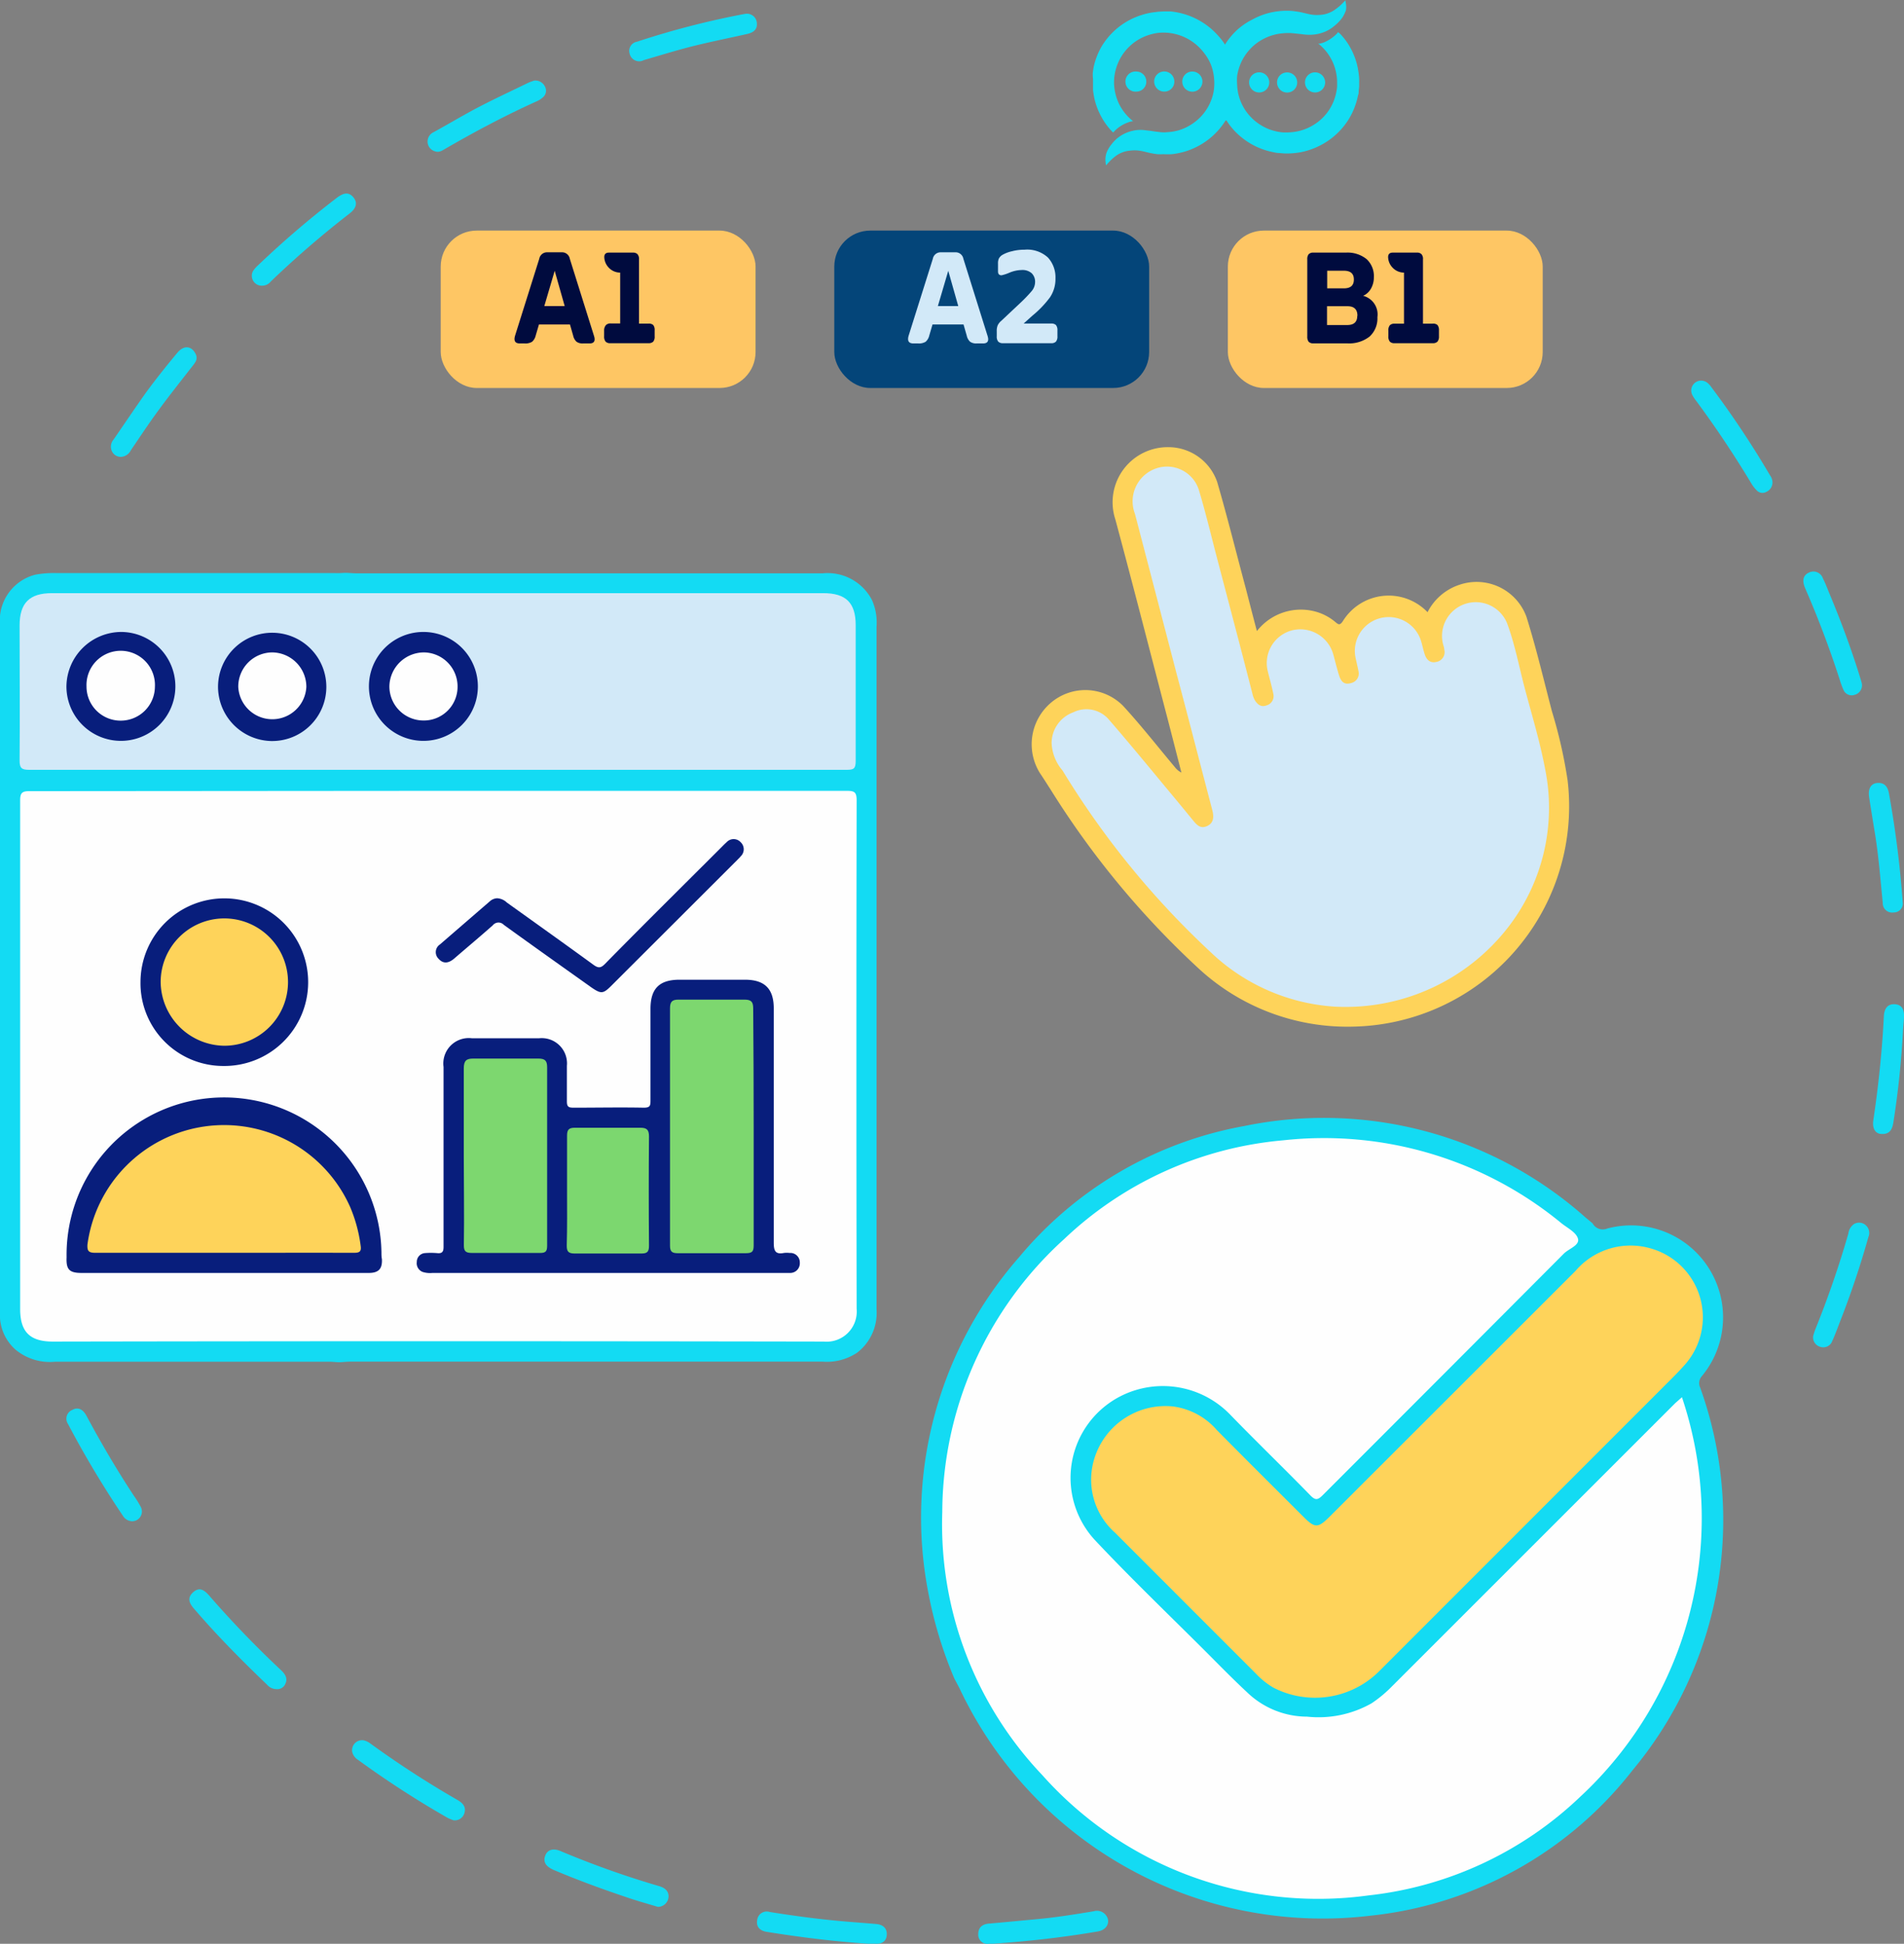
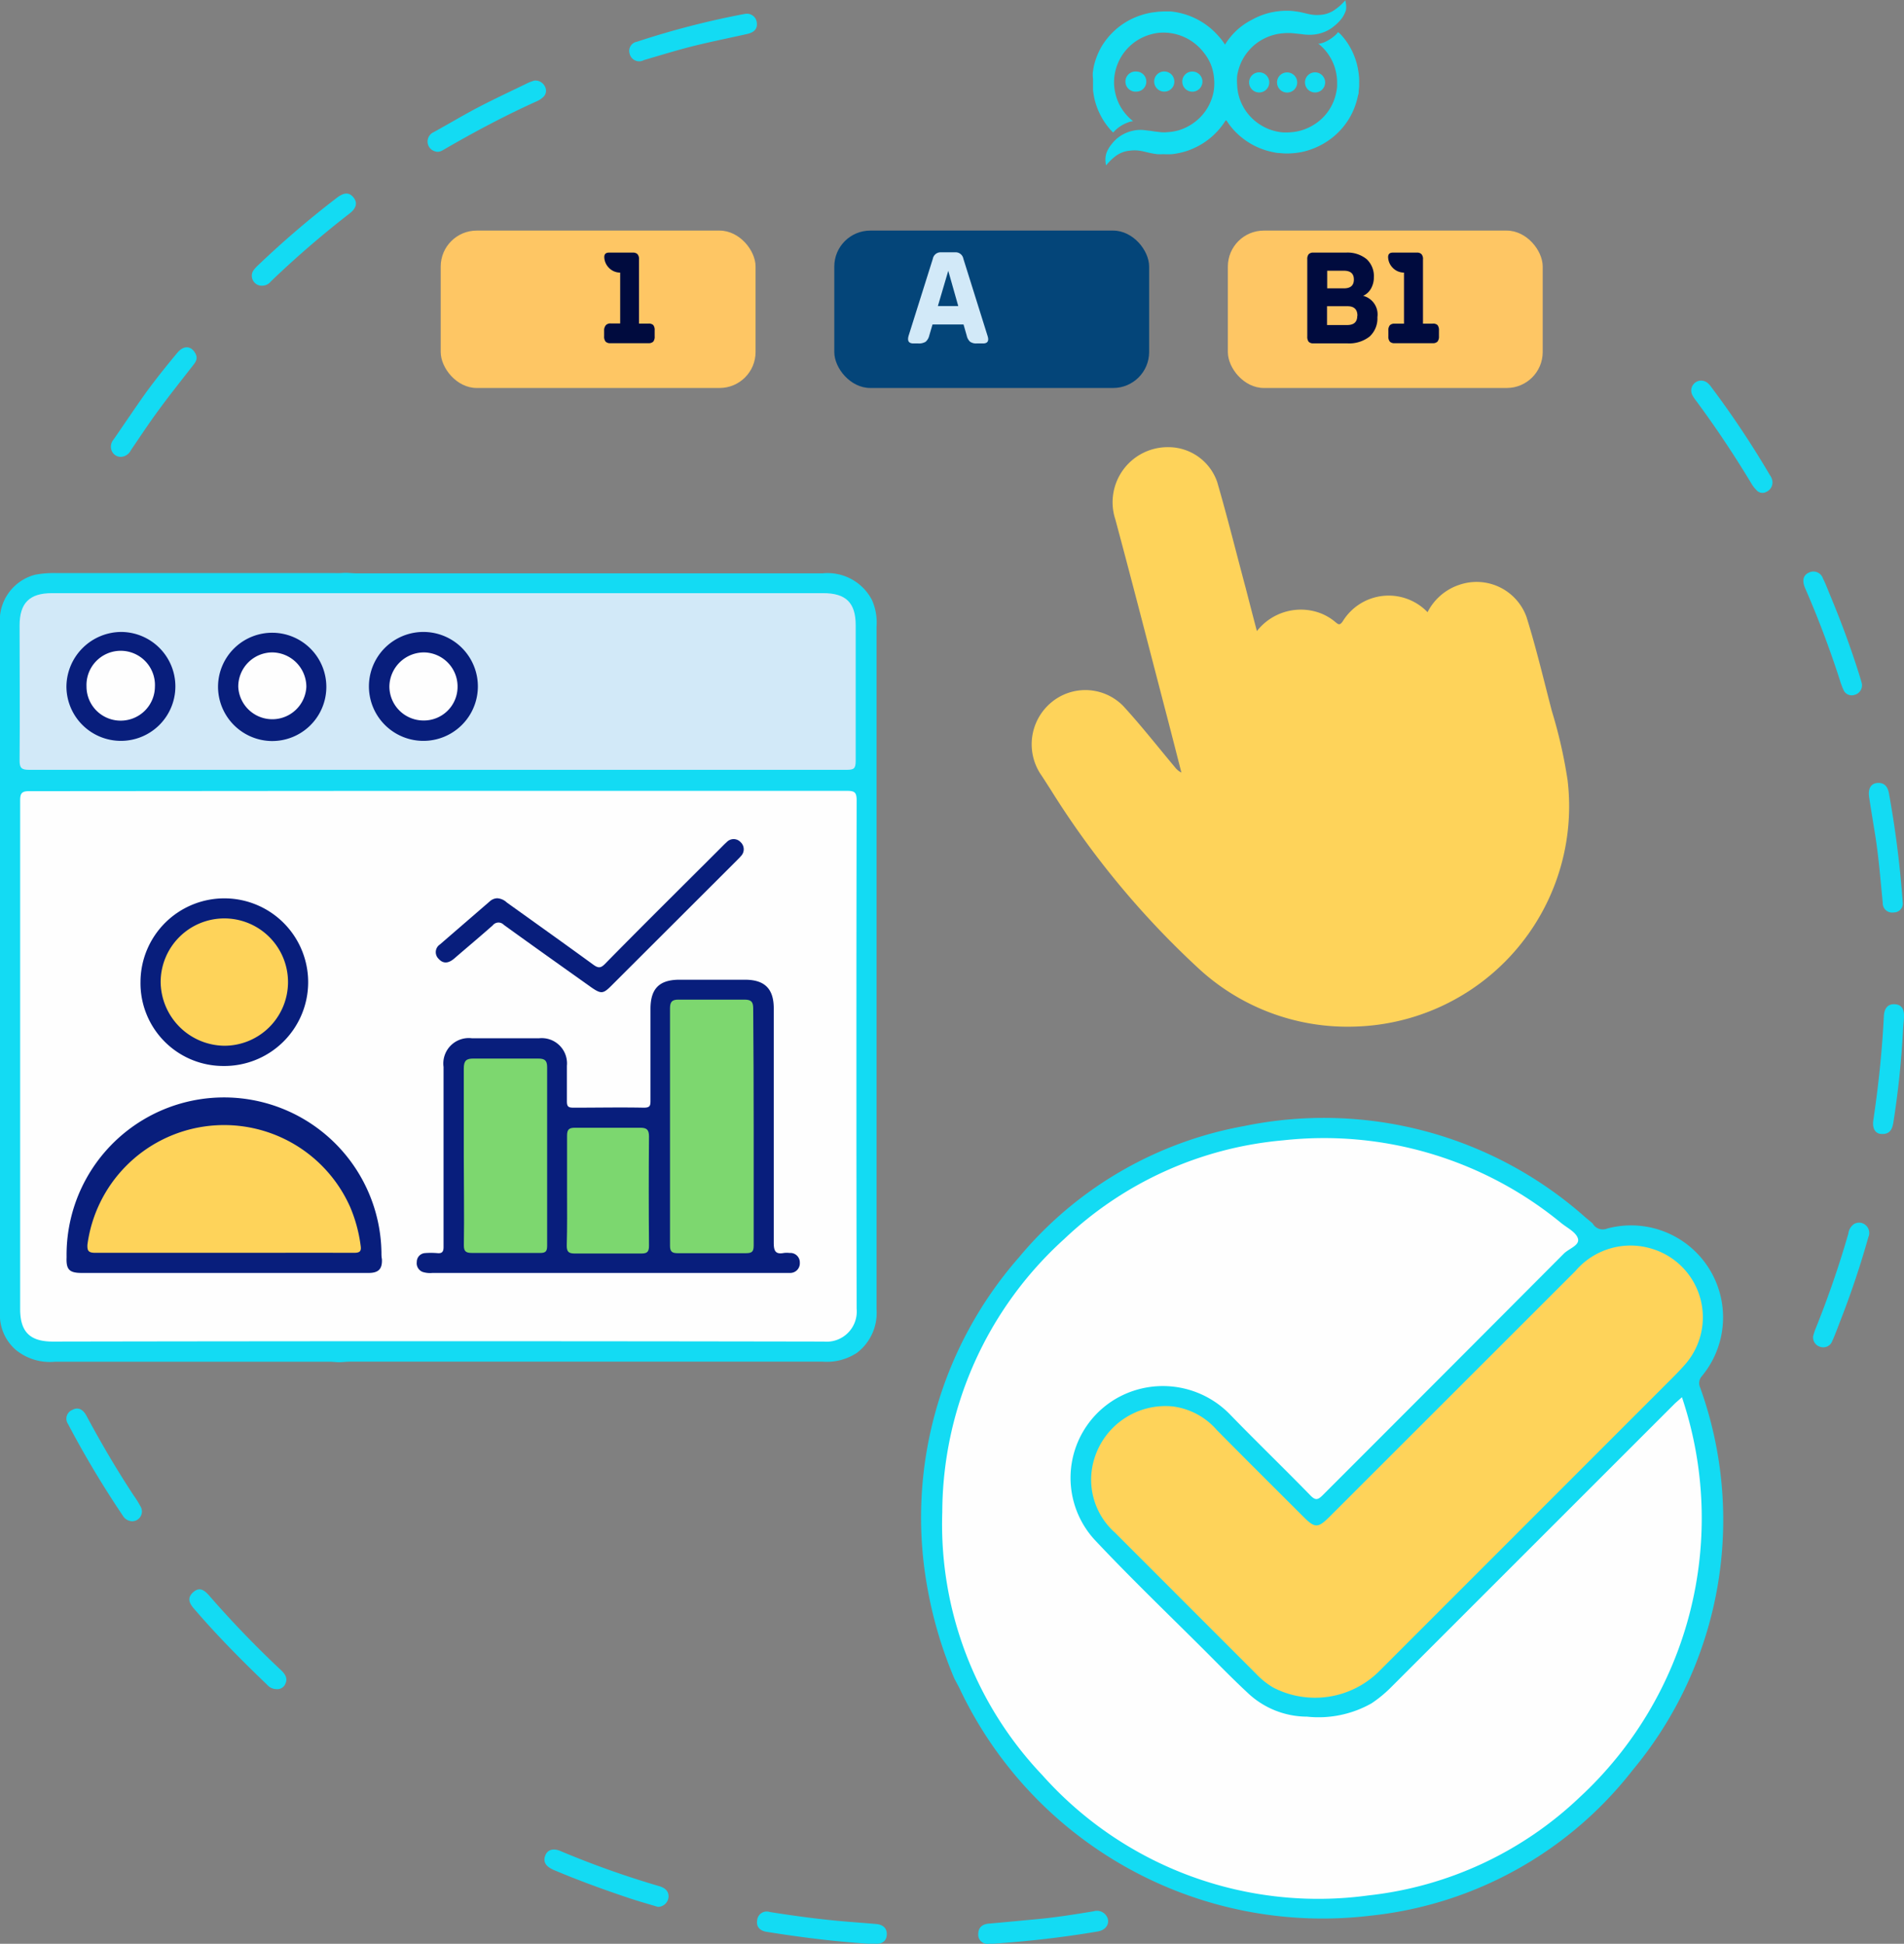
<svg xmlns="http://www.w3.org/2000/svg" id="Capa_4" data-name="Capa 4" width="24.189" height="24.699" viewBox="0 0 24.189 24.699">
  <rect x="0" y="0" width="24.189" height="24.699" fill="#808080" stroke="none" />
  <path d="M4.784,7.349c.049,0,.1.006.146.006q2.963,0,5.923,0a.635.635,0,0,1,.625.338.7.7,0,0,1,.059.338v4.239q0,2.218,0,4.439a.636.636,0,0,1-.248.55.693.693,0,0,1-.438.113h-6c-.042,0-.084.005-.126.007s-.09-.006-.136-.006H1.1a.683.683,0,0,1-.5-.152A.587.587,0,0,1,.4,16.8c0-.126,0-.252,0-.378V8a.6.6,0,0,1,.451-.628,1.3,1.3,0,0,1,.272-.02H4.658C4.7,7.354,4.742,7.351,4.784,7.349Z" transform="translate(-0.401 -0.07)" style="fill:#13dbf3" />
  <path d="M12.526,21.4a5.323,5.323,0,0,1-.333-1.1,5.014,5.014,0,0,1,1.152-4.252,4.835,4.835,0,0,1,2.864-1.67,5,5,0,0,1,4.336,1.163l.089.074a.146.146,0,0,0,.184.066,1.169,1.169,0,0,1,1.2,1.88A.131.131,0,0,0,22,17.7a4.969,4.969,0,0,1-.857,4.862,4.861,4.861,0,0,1-3.331,1.85,5.1,5.1,0,0,1-5.222-2.891C12.567,21.477,12.546,21.438,12.526,21.4Z" transform="translate(-0.401 -0.07)" style="fill:#13dbf3" />
  <path d="M13.021,24.768c-.011,0-.032,0-.053,0a.116.116,0,0,1-.139-.121c0-.082.048-.126.131-.134.206-.018.412-.038.617-.057.241-.022.48-.061.718-.1a.144.144,0,0,1,.181.1c.016.076-.036.141-.131.157C13.91,24.687,13.471,24.737,13.021,24.768Z" transform="translate(-0.401 -0.07)" style="fill:#13dbf3" />
-   <path d="M6.164,23.2a.582.582,0,0,1-.076-.031,12.256,12.256,0,0,1-1.137-.736.165.165,0,0,1-.075-.1.127.127,0,0,1,.151-.148.241.241,0,0,1,.083.042,12.405,12.405,0,0,0,1.1.713c.064.037.116.084.091.168A.127.127,0,0,1,6.164,23.2Z" transform="translate(-0.401 -0.07)" style="fill:#13dbf3" />
  <path d="M3.736,3.7a.126.126,0,0,1-.122-.183.348.348,0,0,1,.061-.072,12.157,12.157,0,0,1,1.006-.862c.092-.07.156-.071.21-.005s.04.136-.049.205a12.492,12.492,0,0,0-1,.863A.138.138,0,0,1,3.736,3.7Z" transform="translate(-0.401 -0.07)" style="fill:#13dbf3" />
  <path d="M22.919,6.191a.131.131,0,0,1-.078.129.1.1,0,0,1-.125-.022.437.437,0,0,1-.069-.091c-.217-.36-.45-.71-.7-1.047a.47.47,0,0,1-.046-.07.126.126,0,0,1,.192-.155.255.255,0,0,1,.049.054,11.919,11.919,0,0,1,.744,1.118A.169.169,0,0,1,22.919,6.191Z" transform="translate(-0.401 -0.07)" style="fill:#13dbf3" />
  <path d="M24.054,8.754a.125.125,0,0,1-.095.146.112.112,0,0,1-.139-.067.923.923,0,0,1-.044-.118q-.186-.579-.428-1.139c-.008-.019-.017-.038-.024-.058-.025-.075-.016-.141.064-.175a.127.127,0,0,1,.172.077c.032.062.056.128.083.193.147.352.28.709.392,1.074C24.043,8.713,24.051,8.74,24.054,8.754Z" transform="translate(-0.401 -0.07)" style="fill:#13dbf3" />
  <path d="M23.435,17.051a.868.868,0,0,1,.027-.086,12.458,12.458,0,0,0,.421-1.22.171.171,0,0,1,.073-.122.126.126,0,0,1,.139.008.132.132,0,0,1,.042.16c-.1.356-.218.709-.353,1.055-.034.088-.066.177-.105.263a.121.121,0,0,1-.145.077A.126.126,0,0,1,23.435,17.051Z" transform="translate(-0.401 -0.07)" style="fill:#13dbf3" />
  <path d="M9.877.245a.126.126,0,0,1,.139.115c.01.088-.048.125-.124.142-.235.053-.472.1-.706.159-.2.051-.4.113-.606.173A.124.124,0,0,1,8.4.751.118.118,0,0,1,8.494.6,10.663,10.663,0,0,1,9.856.248Z" transform="translate(-0.401 -0.07)" style="fill:#13dbf3" />
  <path d="M7.188,1.094a.135.135,0,0,1,.138.08.109.109,0,0,1-.029.134.285.285,0,0,1-.079.05c-.4.18-.78.383-1.156.6-.041.024-.083.055-.137.034a.129.129,0,0,1-.091-.106.132.132,0,0,1,.077-.137c.2-.11.389-.224.588-.327s.408-.2.613-.3C7.14,1.109,7.171,1.1,7.188,1.094Z" transform="translate(-0.401 -0.07)" style="fill:#13dbf3" />
  <path d="M8.759,24.3c-.113-.034-.231-.067-.347-.105-.329-.11-.655-.228-.974-.363-.1-.043-.14-.1-.111-.181s.107-.1.2-.058a11.751,11.751,0,0,0,1.246.443c.075.021.131.066.12.149A.136.136,0,0,1,8.759,24.3Z" transform="translate(-0.401 -0.07)" style="fill:#13dbf3" />
  <path d="M24.575,11.554a.113.113,0,0,1-.115.11.119.119,0,0,1-.14-.122c-.03-.3-.052-.593-.1-.887-.025-.152-.049-.3-.073-.456-.016-.1.019-.169.095-.179.1-.012.141.047.157.132A13.059,13.059,0,0,1,24.575,11.554Z" transform="translate(-0.401 -0.07)" style="fill:#13dbf3" />
  <path d="M1.941,5.875a.124.124,0,0,1-.114-.063.138.138,0,0,1,.017-.157c.138-.2.272-.4.414-.6.126-.172.26-.339.394-.5.075-.092.164-.094.219-.014s.019.125-.025.181c-.144.185-.291.369-.429.558-.123.166-.236.339-.353.51A.149.149,0,0,1,1.941,5.875Z" transform="translate(-0.401 -0.07)" style="fill:#13dbf3" />
  <path d="M24.578,13.15a11.281,11.281,0,0,1-.124,1.188c-.014.087-.05.146-.147.141-.079,0-.122-.068-.107-.172.065-.439.112-.88.134-1.324.006-.112.06-.16.146-.152s.118.07.109.183C24.586,13.059,24.582,13.1,24.578,13.15Z" transform="translate(-0.401 -0.07)" style="fill:#13dbf3" />
  <path d="M11.426,24.768c-.436-.029-.863-.083-1.287-.151-.08-.013-.132-.061-.119-.144a.122.122,0,0,1,.16-.108c.3.048.609.09.915.117.146.013.293.023.439.036.08.007.136.05.133.133s-.058.122-.143.117C11.49,24.766,11.454,24.768,11.426,24.768Z" transform="translate(-0.401 -0.07)" style="fill:#13dbf3" />
  <path d="M3.91,21.533a.156.156,0,0,1-.116-.056c-.324-.31-.639-.628-.931-.969-.056-.065-.086-.131-.014-.2s.133-.051.207.034q.435.5.918.953c.047.045.085.1.054.166A.11.11,0,0,1,3.91,21.533Z" transform="translate(-0.401 -0.07)" style="fill:#13dbf3" />
  <path d="M2.081,19.4a.142.142,0,0,1-.121-.073,12.528,12.528,0,0,1-.695-1.163.12.12,0,0,1,.053-.178c.082-.045.14,0,.18.071.187.349.387.69.605,1.021a1.249,1.249,0,0,1,.088.143A.124.124,0,0,1,2.081,19.4Z" transform="translate(-0.401 -0.07)" style="fill:#13dbf3" />
  <path d="M16.369,8.089a.708.708,0,0,1,.78-.237.664.664,0,0,1,.218.123c.037.031.055.044.092-.009a.684.684,0,0,1,1.078-.117.7.7,0,0,1,.41-.35.674.674,0,0,1,.847.41c.123.393.219.8.322,1.195a6.138,6.138,0,0,1,.2.879,2.8,2.8,0,0,1-2.721,3.132,2.784,2.784,0,0,1-1.974-.746,11.015,11.015,0,0,1-1.875-2.27c-.044-.067-.086-.136-.13-.2a.692.692,0,0,1,.137-.9.674.674,0,0,1,.916.04c.23.25.44.519.658.779a.24.24,0,0,0,.083.069c-.059-.23-.117-.459-.177-.689-.22-.842-.436-1.686-.662-2.527a.7.7,0,0,1,.677-.919.656.656,0,0,1,.617.444c.13.446.242.9.362,1.347C16.272,7.717,16.319,7.9,16.369,8.089Z" transform="translate(-0.401 -0.07)" style="fill:#fed35a" />
  <path d="M5.97,10.119q2.592,0,5.186,0c.1,0,.128.015.128.121q-.006,3.23,0,6.46a.383.383,0,0,1-.417.417q-4.9-.009-9.794,0c-.292,0-.416-.123-.416-.414q0-3.229,0-6.459c0-.093.019-.122.118-.121Q3.371,10.121,5.97,10.119Z" transform="translate(-0.401 -0.07)" style="fill:#fefefe" />
  <path d="M5.972,9.852q-2.6,0-5.2,0c-.094,0-.123-.02-.122-.119.005-.572,0-1.143,0-1.715,0-.285.125-.411.41-.411h9.8c.288,0,.412.122.412.407,0,.575,0,1.15,0,1.725,0,.1-.026.113-.116.113Q8.569,9.851,5.972,9.852Z" transform="translate(-0.401 -0.07)" style="fill:#d2e9f8" />
  <path d="M21.769,17.824a4.828,4.828,0,0,1-1.3,5.084,4.618,4.618,0,0,1-2.687,1.247,4.693,4.693,0,0,1-4.141-1.531,4.623,4.623,0,0,1-1.269-3.341,4.7,4.7,0,0,1,1.549-3.469A4.622,4.622,0,0,1,16.7,14.56a4.746,4.746,0,0,1,3.539,1.054c.077.061.192.118.21.2s-.117.122-.181.186q-1.53,1.536-3.062,3.068c-.063.063-.094.07-.161,0-.333-.342-.676-.673-1.008-1.015a1.188,1.188,0,0,0-1.4-.242,1.165,1.165,0,0,0-.33,1.824c.463.493.953.962,1.431,1.44.168.169.335.339.508.5a1.1,1.1,0,0,0,.76.308,1.368,1.368,0,0,0,.819-.169,1.612,1.612,0,0,0,.258-.214l3.6-3.6Z" transform="translate(-0.401 -0.07)" style="fill:#fefefe" />
  <path d="M15.3,17.941a.89.89,0,0,1,.56.3c.367.372.738.74,1.107,1.109.138.137.178.137.318,0q1.566-1.565,3.132-3.131a.919.919,0,0,1,.974-.28.909.909,0,0,1,.415,1.472c-.081.092-.169.178-.256.265l-3.636,3.638a1.154,1.154,0,0,1-1.336.2.994.994,0,0,1-.221-.177q-.9-.9-1.792-1.793a.9.9,0,0,1-.258-.95A.945.945,0,0,1,15.3,17.941Z" transform="translate(-0.401 -0.07)" style="fill:#fed35a" />
-   <path d="M17.356,12.861a2.516,2.516,0,0,1-1.583-.7,10.844,10.844,0,0,1-1.873-2.3.571.571,0,0,1-.139-.353.417.417,0,0,1,.276-.387.375.375,0,0,1,.452.093c.28.323.55.654.824.983.083.1.165.2.247.3.046.056.093.108.177.069s.087-.115.066-.2c-.152-.578-.3-1.157-.454-1.735q-.264-1.015-.529-2.031a.442.442,0,0,1,.272-.579.424.424,0,0,1,.542.282c.086.288.156.581.232.872.149.568.3,1.137.445,1.705a.331.331,0,0,0,.032.088c.034.054.08.092.149.065a.122.122,0,0,0,.085-.149c-.02-.1-.047-.19-.07-.285a.43.43,0,0,1,.311-.52.435.435,0,0,1,.522.308c.024.087.045.176.072.262s.068.126.155.1A.124.124,0,0,0,17.66,8.6c-.011-.055-.024-.11-.036-.164a.43.43,0,0,1,.832-.216c.016.053.027.109.044.161.023.071.069.119.149.1a.126.126,0,0,0,.1-.158c0-.024-.01-.047-.016-.071a.429.429,0,0,1,.817-.256c.094.256.146.525.214.789.092.352.2.7.267,1.058a2.479,2.479,0,0,1-.442,1.972A2.613,2.613,0,0,1,17.356,12.861Z" transform="translate(-0.401 -0.07)" style="fill:#d2e9f8" />
  <path d="M8.113,16.245H5.894a.31.31,0,0,1-.124-.013.118.118,0,0,1-.074-.126.112.112,0,0,1,.1-.113.927.927,0,0,1,.158,0c.066.007.083-.019.082-.083,0-.227,0-.455,0-.683v-1.6a.323.323,0,0,1,.361-.364h.852a.321.321,0,0,1,.354.35c0,.151,0,.3,0,.452,0,.067.02.08.084.08.3,0,.6-.006.893,0,.078,0,.085-.025.085-.087,0-.389,0-.779,0-1.168,0-.258.112-.371.369-.371q.415,0,.831,0c.251,0,.366.115.366.364,0,.992,0,1.984,0,2.976,0,.1.017.154.129.132a.3.3,0,0,1,.073,0,.12.12,0,0,1,.129.124.122.122,0,0,1-.123.13c-.031,0-.063,0-.095,0Z" transform="translate(-0.401 -0.07)" style="fill:#081e7c" />
  <path d="M3.248,16.245H1.44c-.159,0-.2-.043-.193-.2a2,2,0,0,1,4-.06c0,.028,0,.056.006.084.006.123-.041.175-.165.176H3.248Z" transform="translate(-0.401 -0.07)" style="fill:#081e7c" />
  <path d="M2.186,12.542a1.065,1.065,0,1,1,1.048,1.073A1.052,1.052,0,0,1,2.186,12.542Z" transform="translate(-0.401 -0.07)" style="fill:#081e7c" />
  <path d="M6.718,11.484a.193.193,0,0,1,.122.054c.367.263.735.525,1.1.791.06.043.092.045.146-.01.491-.5.985-.988,1.478-1.481.022-.022.044-.045.068-.066a.121.121,0,0,1,.179,0,.123.123,0,0,1,0,.179c-.013.017-.029.031-.043.046L8.163,12.6c-.1.1-.128.1-.25.016-.371-.264-.742-.527-1.111-.794a.093.093,0,0,0-.141.006c-.16.142-.324.279-.486.419-.066.058-.137.078-.2.008a.117.117,0,0,1,.015-.184l.636-.55A.146.146,0,0,1,6.718,11.484Z" transform="translate(-0.401 -0.07)" style="fill:#081e7c" />
  <path d="M1.945,8.1a.692.692,0,1,1-.7.689A.7.7,0,0,1,1.945,8.1Z" transform="translate(-0.401 -0.07)" style="fill:#081e7c" />
  <path d="M5.783,8.1a.692.692,0,1,1-.006,1.384A.692.692,0,0,1,5.783,8.1Z" transform="translate(-0.401 -0.07)" style="fill:#081e7c" />
  <path d="M3.171,8.786a.688.688,0,1,1,.675.7A.691.691,0,0,1,3.171,8.786Z" transform="translate(-0.401 -0.07)" style="fill:#081e7c" />
  <path d="M9.976,14.4c0,.5,0,1,0,1.494,0,.078-.018.1-.1.1-.288,0-.576,0-.863,0-.072,0-.1-.018-.1-.093q0-1.511,0-3.019c0-.083.027-.111.109-.11.28,0,.561,0,.841,0,.086,0,.107.033.107.113C9.974,13.387,9.976,13.892,9.976,14.4Z" transform="translate(-0.401 -0.07)" style="fill:#7dd76f" />
  <path d="M6.293,14.762c0-.372,0-.743,0-1.115,0-.1.033-.128.127-.126.273,0,.547,0,.82,0,.08,0,.112.023.112.108q0,1.137,0,2.272c0,.07-.02.09-.089.09-.287,0-.575,0-.862,0-.081,0-.108-.018-.107-.1C6.3,15.512,6.293,15.137,6.293,14.762Z" transform="translate(-0.401 -0.07)" style="fill:#7dd76f" />
  <path d="M7.605,15.2c0-.235,0-.47,0-.7,0-.078.025-.1.1-.1q.416,0,.831,0c.079,0,.11.023.11.109q-.006.694,0,1.389c0,.07-.016.1-.093.1-.284,0-.568,0-.852,0-.082,0-.1-.029-.1-.1C7.608,15.66,7.605,15.432,7.605,15.2Z" transform="translate(-0.401 -0.07)" style="fill:#7cd76f" />
  <path d="M3.253,15.989c-.547,0-1.094,0-1.641,0-.086,0-.105-.024-.1-.106a1.752,1.752,0,0,1,3.337-.477,1.873,1.873,0,0,1,.134.494c.011.071-.013.089-.083.089C4.354,15.988,3.8,15.989,3.253,15.989Z" transform="translate(-0.401 -0.07)" style="fill:#fed35a" />
  <path d="M2.442,12.547a.809.809,0,1,1,.807.811A.819.819,0,0,1,2.442,12.547Z" transform="translate(-0.401 -0.07)" style="fill:#fed35a" />
  <path d="M1.933,9.227A.433.433,0,0,1,1.5,8.792a.435.435,0,1,1,.869.006A.434.434,0,0,1,1.933,9.227Z" transform="translate(-0.401 -0.07)" style="fill:#fefefe" />
  <path d="M6.214,8.8a.428.428,0,0,1-.439.425.433.433,0,0,1-.427-.44A.44.44,0,0,1,5.79,8.36.433.433,0,0,1,6.214,8.8Z" transform="translate(-0.401 -0.07)" style="fill:#fefefe" />
  <path d="M3.428,8.793a.434.434,0,0,1,.433-.433.438.438,0,0,1,.432.437.433.433,0,0,1-.865,0Z" transform="translate(-0.401 -0.07)" style="fill:#fefefe" />
  <rect x="5.599" y="2.93" width="4" height="2" rx="0.457" style="fill:#fec664" />
-   <path d="M7.89,4.434H7.807a.132.132,0,0,1-.082-.022.146.146,0,0,1-.042-.076l-.041-.143H7.248l-.042.143a.147.147,0,0,1-.046.077.163.163,0,0,1-.094.021H7.005q-.09,0-.06-.1l.307-.976a.1.1,0,0,1,.1-.082h.183a.1.1,0,0,1,.105.082l.306.976Q7.98,4.434,7.89,4.434Zm-.315-.475-.127-.448-.132.448Z" transform="translate(-0.401 -0.07)" style="fill:#000b3e" />
  <path d="M8.7,4.2a.1.1,0,0,1,.018.068v.075a.1.1,0,0,1-.018.068.083.083,0,0,1-.061.02H8.156a.08.08,0,0,1-.061-.02.1.1,0,0,1-.019-.068V4.271A.1.1,0,0,1,8.1,4.2a.08.08,0,0,1,.061-.02h.119V3.534a.2.2,0,0,1-.148-.066.2.2,0,0,1-.054-.132c0-.037.02-.056.059-.056h.309A.075.075,0,0,1,8.5,3.3a.091.091,0,0,1,.019.066v.816H8.64A.083.083,0,0,1,8.7,4.2Z" transform="translate(-0.401 -0.07)" style="fill:#000b3e" />
  <rect x="10.599" y="2.93" width="4" height="2" rx="0.457" style="fill:#044579" />
  <path d="M12.89,4.434h-.083a.132.132,0,0,1-.082-.022.146.146,0,0,1-.042-.076l-.041-.143h-.394l-.042.143a.147.147,0,0,1-.046.077.163.163,0,0,1-.094.021h-.061q-.09,0-.06-.1l.307-.976a.1.1,0,0,1,.1-.082h.183a.1.1,0,0,1,.105.082l.306.976Q12.98,4.434,12.89,4.434Zm-.315-.475-.127-.448-.132.448Z" transform="translate(-0.401 -0.07)" style="fill:#d2e9f8" />
-   <path d="M13.816,4.2a.1.1,0,0,1,.019.068v.075a.1.1,0,0,1-.019.068.08.08,0,0,1-.06.02h-.612a.083.083,0,0,1-.061-.02.1.1,0,0,1-.019-.068V4.279a.183.183,0,0,1,.012-.075.169.169,0,0,1,.044-.056l.248-.233a1.809,1.809,0,0,0,.143-.15.181.181,0,0,0,.04-.109.151.151,0,0,0-.043-.114.177.177,0,0,0-.126-.041.424.424,0,0,0-.157.034.54.54,0,0,1-.1.033c-.03,0-.045-.016-.045-.049v-.1a.144.144,0,0,1,.011-.064.119.119,0,0,1,.043-.045.425.425,0,0,1,.122-.047.608.608,0,0,1,.159-.02.389.389,0,0,1,.3.1.373.373,0,0,1,.095.264.418.418,0,0,1-.069.24,1.3,1.3,0,0,1-.224.234l-.111.1h.355A.08.08,0,0,1,13.816,4.2Z" transform="translate(-0.401 -0.07)" style="fill:#d2e9f8" />
  <rect x="15.599" y="2.93" width="4" height="2" rx="0.457" style="fill:#fec664" />
  <path d="M17.9,4.1a.312.312,0,0,1-.1.247.421.421,0,0,1-.284.086h-.428a.079.079,0,0,1-.062-.021.108.108,0,0,1-.017-.067V3.367a.1.1,0,0,1,.017-.066.079.079,0,0,1,.062-.021H17.5a.384.384,0,0,1,.262.082.293.293,0,0,1,.093.231.287.287,0,0,1-.036.143.218.218,0,0,1-.1.093A.244.244,0,0,1,17.9,4.1Zm-.638-.59v.224h.212c.085,0,.127-.037.127-.112s-.042-.112-.127-.112Zm.384.572c0-.081-.042-.121-.127-.121H17.26V4.2h.257C17.6,4.2,17.644,4.163,17.644,4.083Z" transform="translate(-0.401 -0.07)" style="fill:#000b3e" />
  <path d="M18.663,4.2a.1.1,0,0,1,.019.068v.075a.1.1,0,0,1-.019.068.08.08,0,0,1-.06.02h-.485a.079.079,0,0,1-.06-.02.1.1,0,0,1-.019-.068V4.271a.1.1,0,0,1,.019-.068.079.079,0,0,1,.06-.02h.12V3.534a.2.2,0,0,1-.148-.066.2.2,0,0,1-.054-.132c0-.037.02-.056.059-.056H18.4a.076.076,0,0,1,.061.021.092.092,0,0,1,.018.066v.816h.12A.08.08,0,0,1,18.663,4.2Z" transform="translate(-0.401 -0.07)" style="fill:#000b3e" />
  <path d="M15.19.215l.079,0a.93.93,0,0,1,.494.2.922.922,0,0,1,.115.11.756.756,0,0,1,.078.1l.01.014h0l0-.006a.908.908,0,0,1,.151-.182A.872.872,0,0,1,16.308.32a.9.9,0,0,1,.246-.093c.026-.005.052-.01.078-.013A.9.9,0,0,1,16.8.208a.514.514,0,0,1,.055.006.805.805,0,0,1,.1.018l.06.014a.5.5,0,0,0,.094.014.288.288,0,0,0,.041,0,.376.376,0,0,0,.116-.019.366.366,0,0,0,.105-.056A.615.615,0,0,0,17.468.1l.025-.027h0l0,.006a.155.155,0,0,1,.006.031A.256.256,0,0,1,17.5.2a.4.4,0,0,1-.05.1A.519.519,0,0,1,17.352.4a.448.448,0,0,1-.118.073.513.513,0,0,1-.116.033.545.545,0,0,1-.09.006.684.684,0,0,1-.09-.008L16.833.493a.658.658,0,0,0-.133,0,.639.639,0,0,0-.248.072.615.615,0,0,0-.189.151.622.622,0,0,0-.124.227.706.706,0,0,0-.021.091.675.675,0,0,0,0,.11.616.616,0,0,0,.062.253.633.633,0,0,0,.233.259.622.622,0,0,0,.2.083.6.6,0,0,0,.095.014l.035,0a.711.711,0,0,0,.092-.006.613.613,0,0,0,.208-.064.636.636,0,0,0,.179-.134.625.625,0,0,0,.154-.3.526.526,0,0,0,.012-.078c0-.018,0-.036,0-.054a.475.475,0,0,0-.006-.084.622.622,0,0,0-.068-.211.633.633,0,0,0-.153-.188L17.148.624v0l0,0,.019,0a.3.3,0,0,0,.072-.023.513.513,0,0,0,.1-.062.4.4,0,0,0,.048-.044L17.4.478h0L17.427.5a.866.866,0,0,1,.1.127.9.9,0,0,1,.118.28c.006.027.011.055.015.083a.731.731,0,0,1,.008.132c0,.016,0,.033,0,.049l-.006.058c0,.017,0,.034-.008.051a.934.934,0,0,1-.048.164.878.878,0,0,1-.136.233.912.912,0,0,1-.276.23A.946.946,0,0,1,16.946,2a.719.719,0,0,1-.081.013.958.958,0,0,1-.142.007l-.078-.006c-.026,0-.051-.007-.076-.012a.908.908,0,0,1-.177-.055.92.92,0,0,1-.207-.123.863.863,0,0,1-.2-.22L15.978,1.6h-.006l-.009.014a.917.917,0,0,1-.406.344.83.83,0,0,1-.162.053.885.885,0,0,1-.105.018.976.976,0,0,1-.108,0,.734.734,0,0,1-.081,0,1.248,1.248,0,0,1-.148-.029.773.773,0,0,0-.081-.016.436.436,0,0,0-.114,0,.353.353,0,0,0-.16.053.555.555,0,0,0-.084.068.768.768,0,0,0-.061.067l0,0h0l0-.005a.161.161,0,0,1-.006-.033A.265.265,0,0,1,14.463,2a.413.413,0,0,1,.054-.09.533.533,0,0,1,.064-.071.48.48,0,0,1,.133-.083.5.5,0,0,1,.12-.032.443.443,0,0,1,.109,0l.078.009c.031.005.063.01.094.013a.593.593,0,0,0,.084.006l.075-.006a.694.694,0,0,0,.1-.02.642.642,0,0,0,.191-.094.628.628,0,0,0,.239-.335.553.553,0,0,0,.021-.106.644.644,0,0,0,0-.124.625.625,0,0,0-.044-.185.636.636,0,0,0-.1-.16A.645.645,0,0,0,15.15.485a.542.542,0,0,0-.058.006A.751.751,0,0,0,15.01.51a.634.634,0,0,0-.423.407.628.628,0,0,0-.032.233.661.661,0,0,0,.063.241.637.637,0,0,0,.144.19l.034.03h0l0,0h0a.165.165,0,0,0-.062.014.459.459,0,0,0-.155.092c-.009.008-.017.017-.025.025l-.008.009h-.007l0,0a.876.876,0,0,1-.171-.246.841.841,0,0,1-.069-.211q-.007-.039-.012-.078c0-.018,0-.035,0-.052V1.1l0-.026A.516.516,0,0,1,14.284,1,.83.83,0,0,1,14.3.9a.917.917,0,0,1,.1-.246.926.926,0,0,1,.176-.209A.907.907,0,0,1,14.91.259a.889.889,0,0,1,.126-.03L15.1.221C15.127.217,15.159.217,15.19.215Z" transform="translate(-0.401 -0.07)" style="fill:#12ddf2" />
  <path d="M15.32,1.107a.126.126,0,0,1-.127.127.128.128,0,1,1,.127-.127Z" transform="translate(-0.401 -0.07)" style="fill:#12ddf2" />
  <path d="M15.55.979a.128.128,0,1,1-.129.126A.127.127,0,0,1,15.55.979Z" transform="translate(-0.401 -0.07)" style="fill:#12ddf2" />
  <path d="M16.27,1.117a.128.128,0,1,1,.128.128A.128.128,0,0,1,16.27,1.117Z" transform="translate(-0.401 -0.07)" style="fill:#12ddf2" />
  <path d="M17.236,1.117a.128.128,0,1,1-.127-.128A.129.129,0,0,1,17.236,1.117Z" transform="translate(-0.401 -0.07)" style="fill:#12ddf2" />
  <path d="M16.753.99a.128.128,0,1,1-.128.126A.127.127,0,0,1,16.753.99Z" transform="translate(-0.401 -0.07)" style="fill:#12ddf2" />
  <path d="M14.964,1.106a.126.126,0,0,1-.126.128.128.128,0,1,1,0-.255A.127.127,0,0,1,14.964,1.106Z" transform="translate(-0.401 -0.07)" style="fill:#12ddf2" />
</svg>